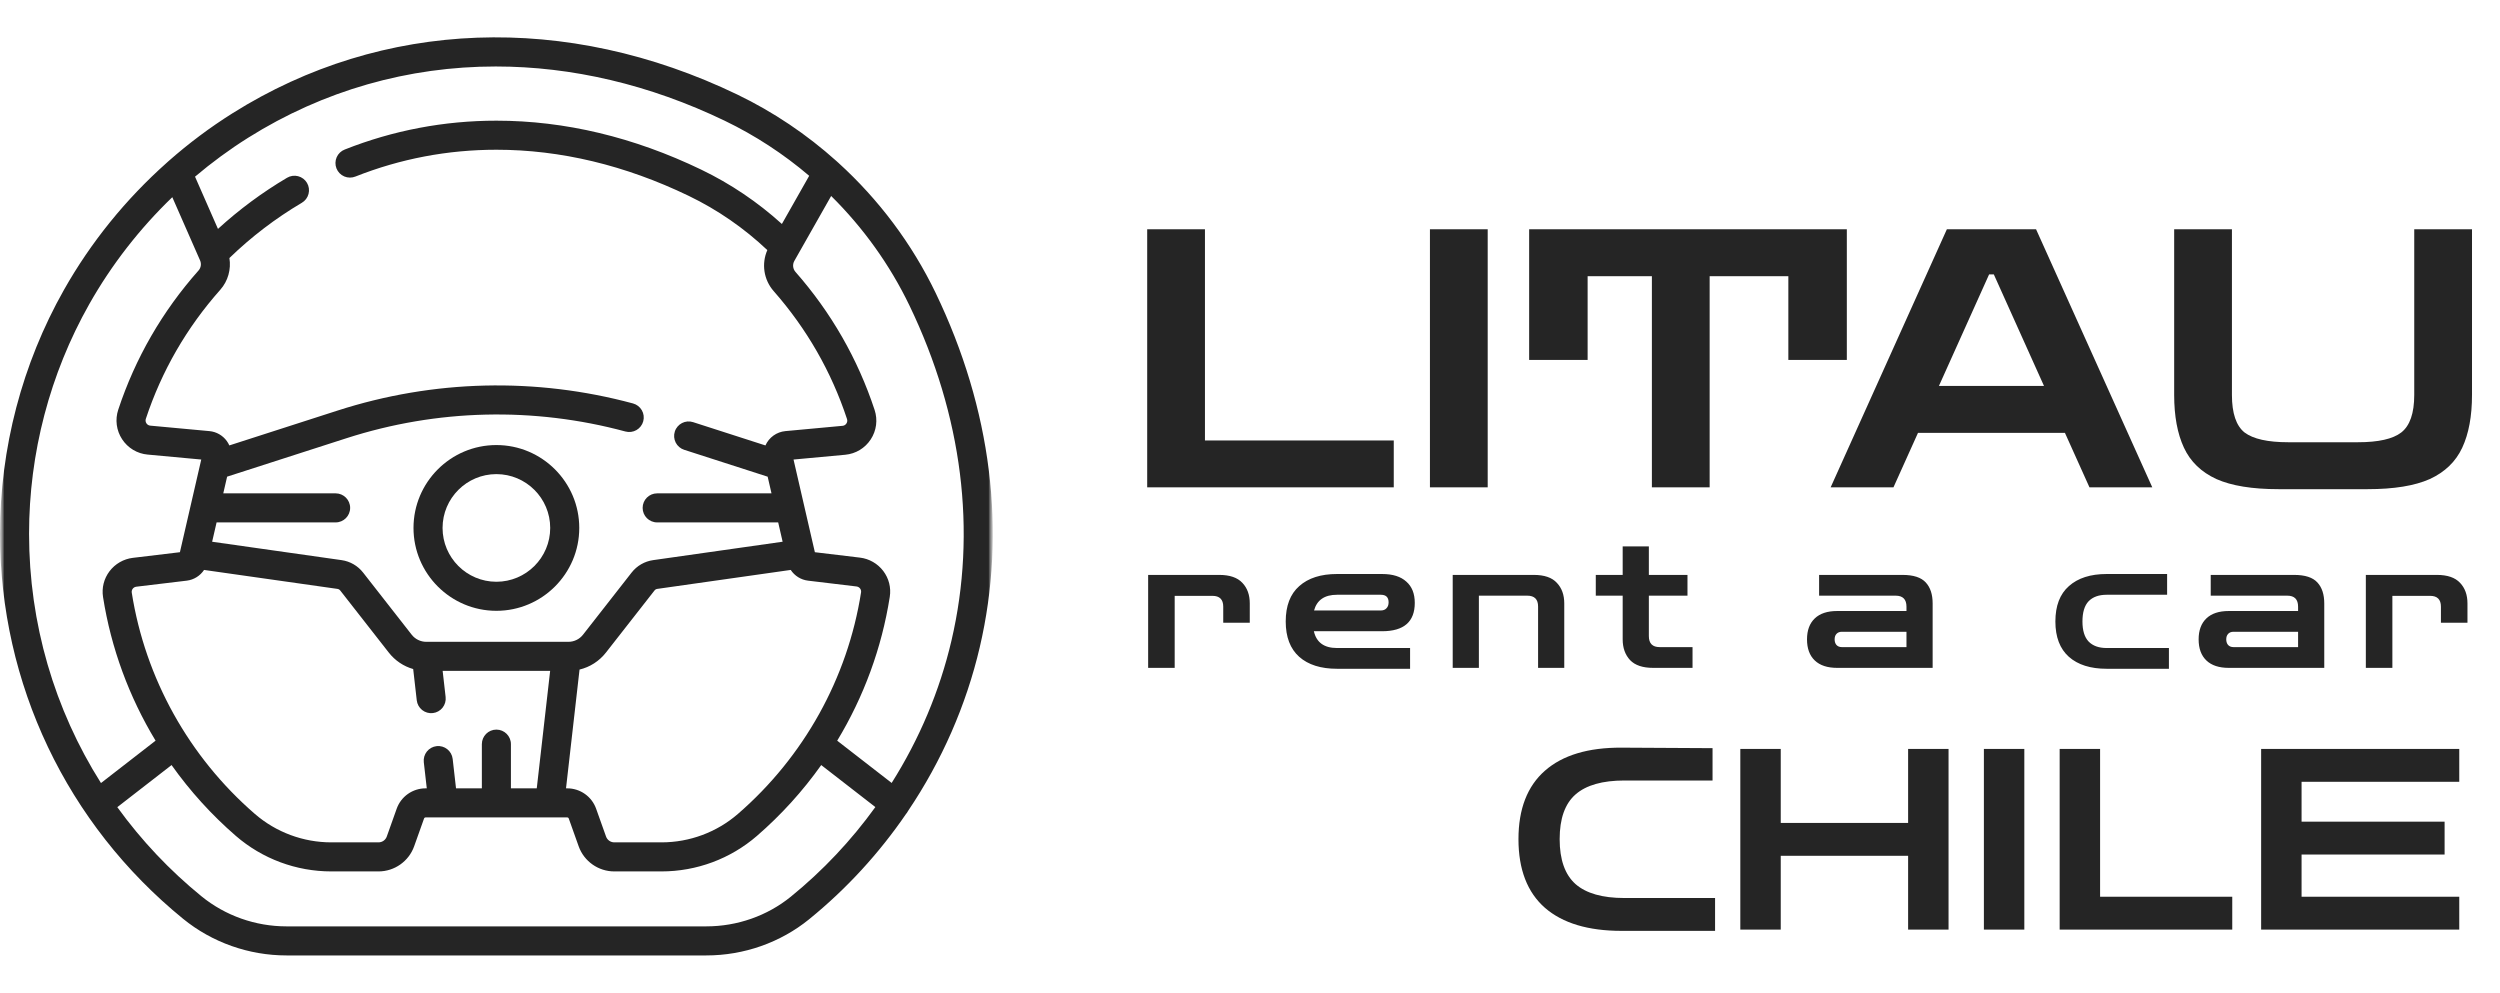
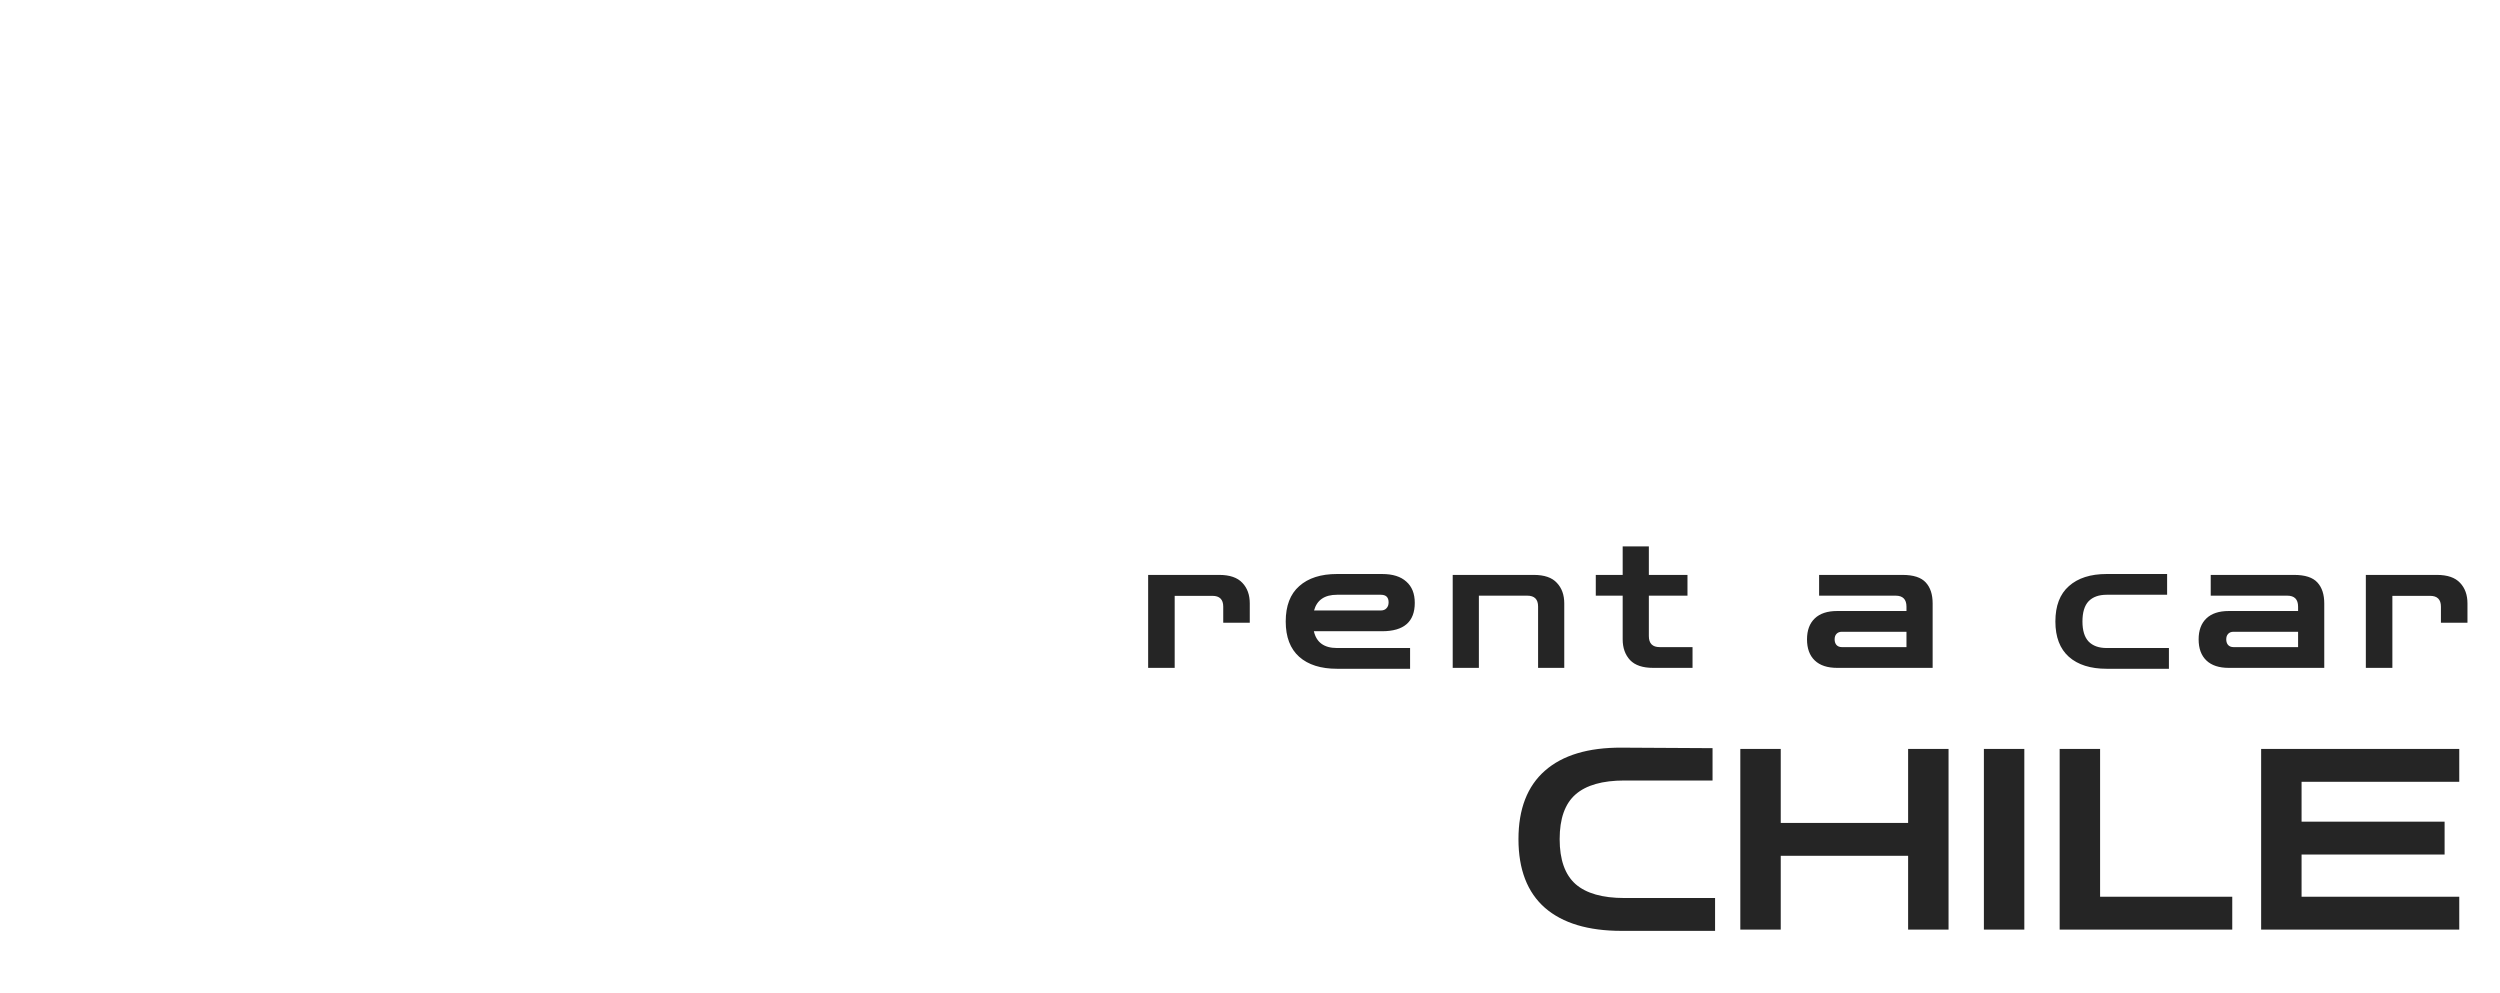
<svg xmlns="http://www.w3.org/2000/svg" width="277" height="110" viewBox="0 0 277 110" fill="none">
  <mask id="mask0_85_3855" style="mask-type:luminance" maskUnits="userSpaceOnUse" x="0" y="0" width="110" height="110">
-     <path d="M110 0H0V110H110V0Z" fill="white" />
-   </mask>
+     </mask>
  <g mask="url(#mask0_85_3855)">
    <mask id="mask1_85_3855" style="mask-type:luminance" maskUnits="userSpaceOnUse" x="0" y="0" width="110" height="110">
-       <path d="M110 0H0V110H110V0Z" fill="white" />
-     </mask>
+       </mask>
    <g mask="url(#mask1_85_3855)">
      <path d="M103.671 32.46C101.037 26.988 97.355 22.095 92.899 18.044C92.829 17.967 92.751 17.896 92.666 17.834C89.388 14.894 85.699 12.406 81.7 10.479C62.765 1.357 42.384 2.107 25.782 12.537C23.275 14.111 20.905 15.889 18.69 17.839C18.611 17.898 18.538 17.964 18.471 18.036C13.941 22.067 10.074 26.831 7.084 32.121C2.45 40.322 0 49.666 0 59.142C0 75.752 7.395 91.301 20.288 101.804C23.5 104.421 27.567 105.862 31.739 105.862H78.262C82.424 105.862 86.468 104.439 89.65 101.855C93.8 98.484 97.423 94.526 100.415 90.148C100.433 90.127 100.452 90.108 100.47 90.085C100.538 89.997 100.596 89.903 100.644 89.806C104.342 84.309 107.05 78.164 108.561 71.695C111.552 58.885 109.861 45.318 103.671 32.46ZM27.494 15.263C35.861 10.007 45.258 7.366 54.93 7.366C63.344 7.366 71.968 9.365 80.303 13.38C83.682 15.008 86.824 17.066 89.659 19.479L86.633 24.816C83.947 22.384 80.948 20.362 77.694 18.794C70.225 15.196 62.59 13.371 55 13.371C49.207 13.371 43.555 14.446 38.202 16.566C38.003 16.642 37.821 16.756 37.667 16.903C37.513 17.05 37.389 17.226 37.304 17.421C37.218 17.616 37.172 17.826 37.168 18.039C37.164 18.252 37.203 18.463 37.281 18.661C37.359 18.859 37.476 19.04 37.625 19.192C37.773 19.345 37.951 19.466 38.146 19.55C38.342 19.633 38.553 19.677 38.766 19.678C38.979 19.68 39.19 19.639 39.387 19.559C44.361 17.589 49.614 16.591 55 16.591C62.102 16.591 69.267 18.308 76.297 21.695C79.495 23.236 82.425 25.258 85.02 27.71C84.357 29.219 84.616 30.996 85.722 32.253C89.385 36.419 92.12 41.187 93.849 46.427C93.876 46.509 93.885 46.597 93.874 46.683C93.862 46.769 93.831 46.851 93.783 46.923C93.736 46.996 93.673 47.057 93.599 47.102C93.525 47.147 93.441 47.174 93.355 47.181L87.02 47.767C86.544 47.811 86.088 47.982 85.699 48.261C85.311 48.54 85.004 48.918 84.811 49.355L76.796 46.774C75.951 46.501 75.042 46.966 74.77 47.813C74.705 48.014 74.68 48.226 74.697 48.437C74.715 48.647 74.773 48.853 74.869 49.041C74.966 49.229 75.098 49.396 75.26 49.533C75.421 49.67 75.607 49.774 75.808 49.838L85.057 52.817L85.482 54.664H72.813C71.924 54.664 71.204 55.384 71.204 56.273C71.204 57.162 71.924 57.883 72.813 57.883H86.223L86.715 60.023L72.369 62.062C71.424 62.195 70.568 62.69 69.981 63.443L64.602 70.32C64.41 70.568 64.162 70.769 63.88 70.906C63.598 71.044 63.287 71.115 62.973 71.114H47.241C46.926 71.115 46.616 71.044 46.334 70.906C46.051 70.769 45.804 70.568 45.611 70.32L40.233 63.443C39.646 62.69 38.79 62.195 37.845 62.062L23.505 60.024L23.998 57.883H37.186C38.075 57.883 38.796 57.162 38.796 56.273C38.796 55.384 38.075 54.663 37.186 54.663H24.739L25.165 52.814L38.395 48.553C48.429 45.321 59.116 45.065 69.299 47.811C69.711 47.922 70.151 47.865 70.521 47.652C70.891 47.439 71.161 47.088 71.272 46.676C71.384 46.264 71.327 45.824 71.114 45.454C70.901 45.084 70.55 44.814 70.138 44.702C59.352 41.794 48.035 42.066 37.408 45.489L25.41 49.353C25.334 49.184 25.242 49.02 25.131 48.867C24.907 48.557 24.618 48.298 24.285 48.108C23.953 47.918 23.583 47.802 23.202 47.767L16.651 47.161C16.565 47.154 16.481 47.126 16.407 47.082C16.333 47.037 16.27 46.976 16.223 46.903C16.175 46.831 16.144 46.748 16.133 46.662C16.121 46.576 16.13 46.489 16.158 46.407C17.908 41.111 20.683 36.3 24.407 32.107C25.265 31.14 25.621 29.84 25.418 28.59C27.841 26.243 30.532 24.189 33.437 22.473C33.62 22.366 33.781 22.224 33.91 22.055C34.038 21.886 34.132 21.693 34.185 21.488C34.239 21.282 34.252 21.068 34.222 20.858C34.193 20.648 34.122 20.445 34.014 20.263C33.906 20.08 33.763 19.92 33.593 19.793C33.423 19.665 33.23 19.573 33.024 19.521C32.819 19.468 32.605 19.457 32.394 19.488C32.184 19.519 31.982 19.591 31.8 19.7C29.062 21.319 26.499 23.216 24.151 25.363L21.609 19.575C23.466 18.006 25.43 16.56 27.494 15.263ZM81.761 90.183C79.415 92.215 76.407 93.334 73.293 93.334H68.062C67.862 93.333 67.667 93.271 67.504 93.156C67.34 93.04 67.216 92.878 67.149 92.689L66.048 89.599C65.812 88.941 65.379 88.372 64.808 87.969C64.237 87.566 63.556 87.35 62.857 87.349H62.714L64.213 74.188C65.362 73.914 66.391 73.26 67.139 72.303L72.518 65.426C72.593 65.33 72.702 65.267 72.823 65.25L87.612 63.148C88.039 63.794 88.735 64.242 89.532 64.337L94.904 64.981C94.982 64.991 95.057 65.015 95.125 65.054C95.192 65.093 95.252 65.146 95.299 65.208C95.352 65.279 95.438 65.428 95.406 65.631C93.919 75.131 89.073 83.851 81.761 90.183ZM56.61 87.349V82.45C56.61 81.561 55.889 80.84 55 80.84C54.111 80.84 53.39 81.561 53.39 82.45V87.349H50.527L50.156 84.089C50.055 83.206 49.257 82.57 48.374 82.672C47.95 82.72 47.562 82.935 47.297 83.269C47.031 83.603 46.909 84.029 46.957 84.454L47.287 87.349H47.146C46.447 87.35 45.766 87.566 45.194 87.969C44.623 88.372 44.191 88.941 43.955 89.599L42.855 92.689C42.787 92.878 42.663 93.04 42.5 93.156C42.337 93.271 42.141 93.333 41.941 93.334H36.707C33.593 93.334 30.586 92.215 28.24 90.184C20.935 83.858 16.09 75.147 14.598 65.657C14.587 65.583 14.59 65.507 14.609 65.435C14.627 65.362 14.66 65.293 14.706 65.234C14.762 65.16 14.887 65.033 15.1 65.007L20.69 64.337C21.487 64.242 22.182 63.794 22.61 63.149L37.392 65.25C37.513 65.267 37.622 65.33 37.697 65.426L43.076 72.303C43.776 73.199 44.721 73.828 45.781 74.13L46.176 77.593C46.224 78.017 46.439 78.405 46.773 78.671C47.107 78.936 47.533 79.059 47.957 79.01C48.382 78.962 48.769 78.747 49.035 78.413C49.301 78.079 49.423 77.653 49.375 77.229L49.045 74.334H60.956L59.473 87.349H56.61ZM9.887 33.705C12.362 29.326 15.477 25.33 19.091 21.848L22.168 28.853C22.334 29.23 22.267 29.668 22 29.969C17.984 34.492 14.99 39.682 13.101 45.397C12.921 45.939 12.865 46.514 12.94 47.081C13.014 47.647 13.216 48.19 13.53 48.667C13.841 49.145 14.258 49.547 14.747 49.842C15.236 50.136 15.786 50.316 16.355 50.367L22.299 50.916L19.981 60.983L19.935 61.184L14.717 61.81C14.21 61.872 13.72 62.035 13.278 62.289C12.835 62.543 12.447 62.884 12.138 63.29C11.513 64.117 11.257 65.135 11.417 66.156C12.307 71.815 14.303 77.216 17.238 82.067L11.188 86.761C6.031 78.597 3.22 69.072 3.22 59.142C3.22 50.22 5.525 41.424 9.887 33.705ZM87.62 99.356C85.01 101.475 81.687 102.642 78.262 102.642H31.739C28.306 102.642 24.961 101.458 22.321 99.307C18.796 96.437 15.661 93.117 12.997 89.433L19.009 84.769C21.061 87.661 23.453 90.296 26.133 92.618C29.064 95.155 32.819 96.553 36.707 96.553H41.942C43.709 96.553 45.295 95.434 45.888 93.769L46.989 90.679C47 90.647 47.022 90.618 47.05 90.599C47.078 90.579 47.112 90.568 47.146 90.568H62.857C62.928 90.568 62.992 90.613 63.015 90.679L64.116 93.769C64.709 95.434 66.294 96.553 68.062 96.553H73.293C77.181 96.553 80.937 95.155 83.869 92.617C86.549 90.295 88.94 87.661 90.992 84.769L96.99 89.423C94.328 93.113 91.18 96.464 87.62 99.356ZM105.426 70.963C104.118 76.561 101.858 81.902 98.796 86.75L92.762 82.068C95.702 77.208 97.7 71.798 98.587 66.129C98.747 65.108 98.49 64.09 97.865 63.264C97.556 62.858 97.169 62.518 96.726 62.264C96.283 62.009 95.794 61.846 95.287 61.785L90.287 61.185L87.923 50.917L93.651 50.387C94.809 50.28 95.839 49.661 96.476 48.688C97.114 47.715 97.27 46.523 96.906 45.418C95.04 39.765 92.091 34.62 88.139 30.127C87.994 29.962 87.904 29.756 87.882 29.538C87.859 29.32 87.905 29.1 88.013 28.909L92.092 21.714C95.637 25.221 98.589 29.326 100.77 33.856C106.638 46.045 108.248 58.876 105.426 70.963Z" fill="#252525" />
      <path d="M54.999 49.312C49.936 49.312 45.816 53.432 45.816 58.495C45.816 63.559 49.936 67.678 54.999 67.678C60.063 67.678 64.182 63.559 64.182 58.495C64.182 53.432 60.063 49.312 54.999 49.312ZM54.999 64.459C51.711 64.459 49.036 61.784 49.036 58.496C49.036 55.208 51.711 52.532 54.999 52.532C58.288 52.532 60.963 55.208 60.963 58.496C60.963 61.784 58.288 64.459 54.999 64.459Z" fill="#252525" />
    </g>
  </g>
  <path d="M179.67 103.14C175.974 103.14 173.146 102.291 171.186 100.592C169.226 98.875 168.246 96.336 168.246 92.976C168.246 89.635 169.226 87.106 171.186 85.388C173.146 83.671 175.974 82.821 179.67 82.84L189.75 82.896V86.48H179.978C177.552 86.48 175.75 86.993 174.574 88.02C173.398 89.047 172.81 90.699 172.81 92.976C172.81 95.253 173.398 96.915 174.574 97.96C175.75 98.987 177.552 99.5 179.978 99.5H190.03V103.14H179.67ZM192.827 103V82.98H197.307V91.184H211.419V82.98H215.899V103H211.419V94.824H197.307V103H192.827ZM219.815 103V92.99V82.98H224.295V103H219.815ZM228.21 103V82.98H232.69V99.36H247.334V103H228.21ZM250.534 103V82.98H272.486V86.62H255.014V91.044H270.862V94.684H255.014V99.36H272.486V103H250.534Z" fill="#252525" />
  <path d="M127.215 74V63.7H135.095C136.255 63.7 137.108 63.993 137.655 64.58C138.202 65.153 138.475 65.913 138.475 66.86V69H135.535V67.22C135.535 66.42 135.135 66.02 134.335 66.02H130.155V74H127.215ZM148.137 74.1C146.351 74.1 144.957 73.66 143.957 72.78C142.957 71.887 142.457 70.58 142.457 68.86C142.457 67.127 142.957 65.82 143.957 64.94C144.957 64.047 146.351 63.6 148.137 63.6H153.137C154.311 63.6 155.204 63.88 155.817 64.44C156.444 64.987 156.757 65.773 156.757 66.8C156.757 68.893 155.551 69.94 153.137 69.94H145.577C145.857 71.18 146.711 71.8 148.137 71.8H156.237V74.1H148.137ZM148.137 65.9C146.764 65.9 145.917 66.48 145.597 67.64H152.997C153.264 67.64 153.471 67.56 153.617 67.4C153.777 67.24 153.857 67.02 153.857 66.74C153.857 66.18 153.571 65.9 152.997 65.9H148.137ZM160.96 74V63.7H169.94C171.114 63.7 171.967 63.993 172.5 64.58C173.047 65.153 173.32 65.913 173.32 66.86V74H170.42V67.2C170.42 66.4 170.02 66 169.22 66H163.86V74H160.96ZM183.173 74C182.013 74 181.16 73.713 180.613 73.14C180.067 72.553 179.793 71.787 179.793 70.84V66H176.813V63.7H179.793V60.54H182.693V63.7H186.973V66H182.693V70.48C182.693 71.293 183.093 71.7 183.893 71.7H187.533V74H183.173ZM203.557 74C202.477 74 201.65 73.727 201.077 73.18C200.503 72.633 200.217 71.853 200.217 70.84C200.217 69.84 200.503 69.067 201.077 68.52C201.65 67.973 202.477 67.7 203.557 67.7H211.237V67.22C211.237 66.407 210.837 66 210.037 66H201.557V63.7H210.797C212.01 63.7 212.87 63.98 213.377 64.54C213.883 65.087 214.137 65.86 214.137 66.86V74H203.557ZM204.077 71.7H211.237V70H204.077C203.823 70 203.623 70.08 203.477 70.24C203.343 70.387 203.277 70.587 203.277 70.84C203.277 71.093 203.343 71.3 203.477 71.46C203.623 71.62 203.823 71.7 204.077 71.7ZM233.416 74.1C231.629 74.1 230.236 73.66 229.236 72.78C228.236 71.887 227.736 70.58 227.736 68.86C227.736 67.127 228.236 65.82 229.236 64.94C230.236 64.047 231.629 63.6 233.416 63.6H240.116V65.9H233.416C232.549 65.9 231.883 66.14 231.416 66.62C230.963 67.1 230.736 67.847 230.736 68.86C230.736 69.86 230.963 70.6 231.416 71.08C231.883 71.56 232.549 71.8 233.416 71.8H240.316V74.1H233.416ZM246.948 74C245.868 74 245.041 73.727 244.468 73.18C243.895 72.633 243.608 71.853 243.608 70.84C243.608 69.84 243.895 69.067 244.468 68.52C245.041 67.973 245.868 67.7 246.948 67.7H254.628V67.22C254.628 66.407 254.228 66 253.428 66H244.948V63.7H254.188C255.401 63.7 256.261 63.98 256.768 64.54C257.275 65.087 257.528 65.86 257.528 66.86V74H246.948ZM247.468 71.7H254.628V70H247.468C247.215 70 247.015 70.08 246.868 70.24C246.735 70.387 246.668 70.587 246.668 70.84C246.668 71.093 246.735 71.3 246.868 71.46C247.015 71.62 247.215 71.7 247.468 71.7ZM262.135 74V63.7H270.015C271.175 63.7 272.029 63.993 272.575 64.58C273.122 65.153 273.395 65.913 273.395 66.86V69H270.455V67.22C270.455 66.42 270.055 66.02 269.255 66.02H265.075V74H262.135Z" fill="#252525" />
-   <path d="M127.109 54V25.4H133.509V48.8H154.429V54H127.109ZM158.437 54V25.4H164.837V54H158.437ZM169.429 39.88V25.4H204.629V39.88H198.149V30.6H189.429V54H183.029V30.6H175.909V39.88H169.429ZM202.834 54L215.714 25.4H225.594L238.474 54H231.514L228.794 47.96H212.514L209.794 54H202.834ZM214.834 42.76H226.474L220.914 30.4H220.394L214.834 42.76ZM252.458 54.2C249.551 54.2 247.258 53.827 245.578 53.08C243.898 52.307 242.698 51.147 241.978 49.6C241.258 48.053 240.898 46.107 240.898 43.76V25.4H247.298V43.76C247.298 45.787 247.764 47.173 248.698 47.92C249.658 48.64 251.271 49 253.538 49H261.258C263.524 49 265.124 48.64 266.058 47.92C267.018 47.173 267.498 45.787 267.498 43.76V25.4H273.898V43.76C273.898 46.107 273.538 48.053 272.818 49.6C272.098 51.147 270.898 52.307 269.218 53.08C267.538 53.827 265.244 54.2 262.338 54.2H252.458Z" fill="#252525" />
</svg>